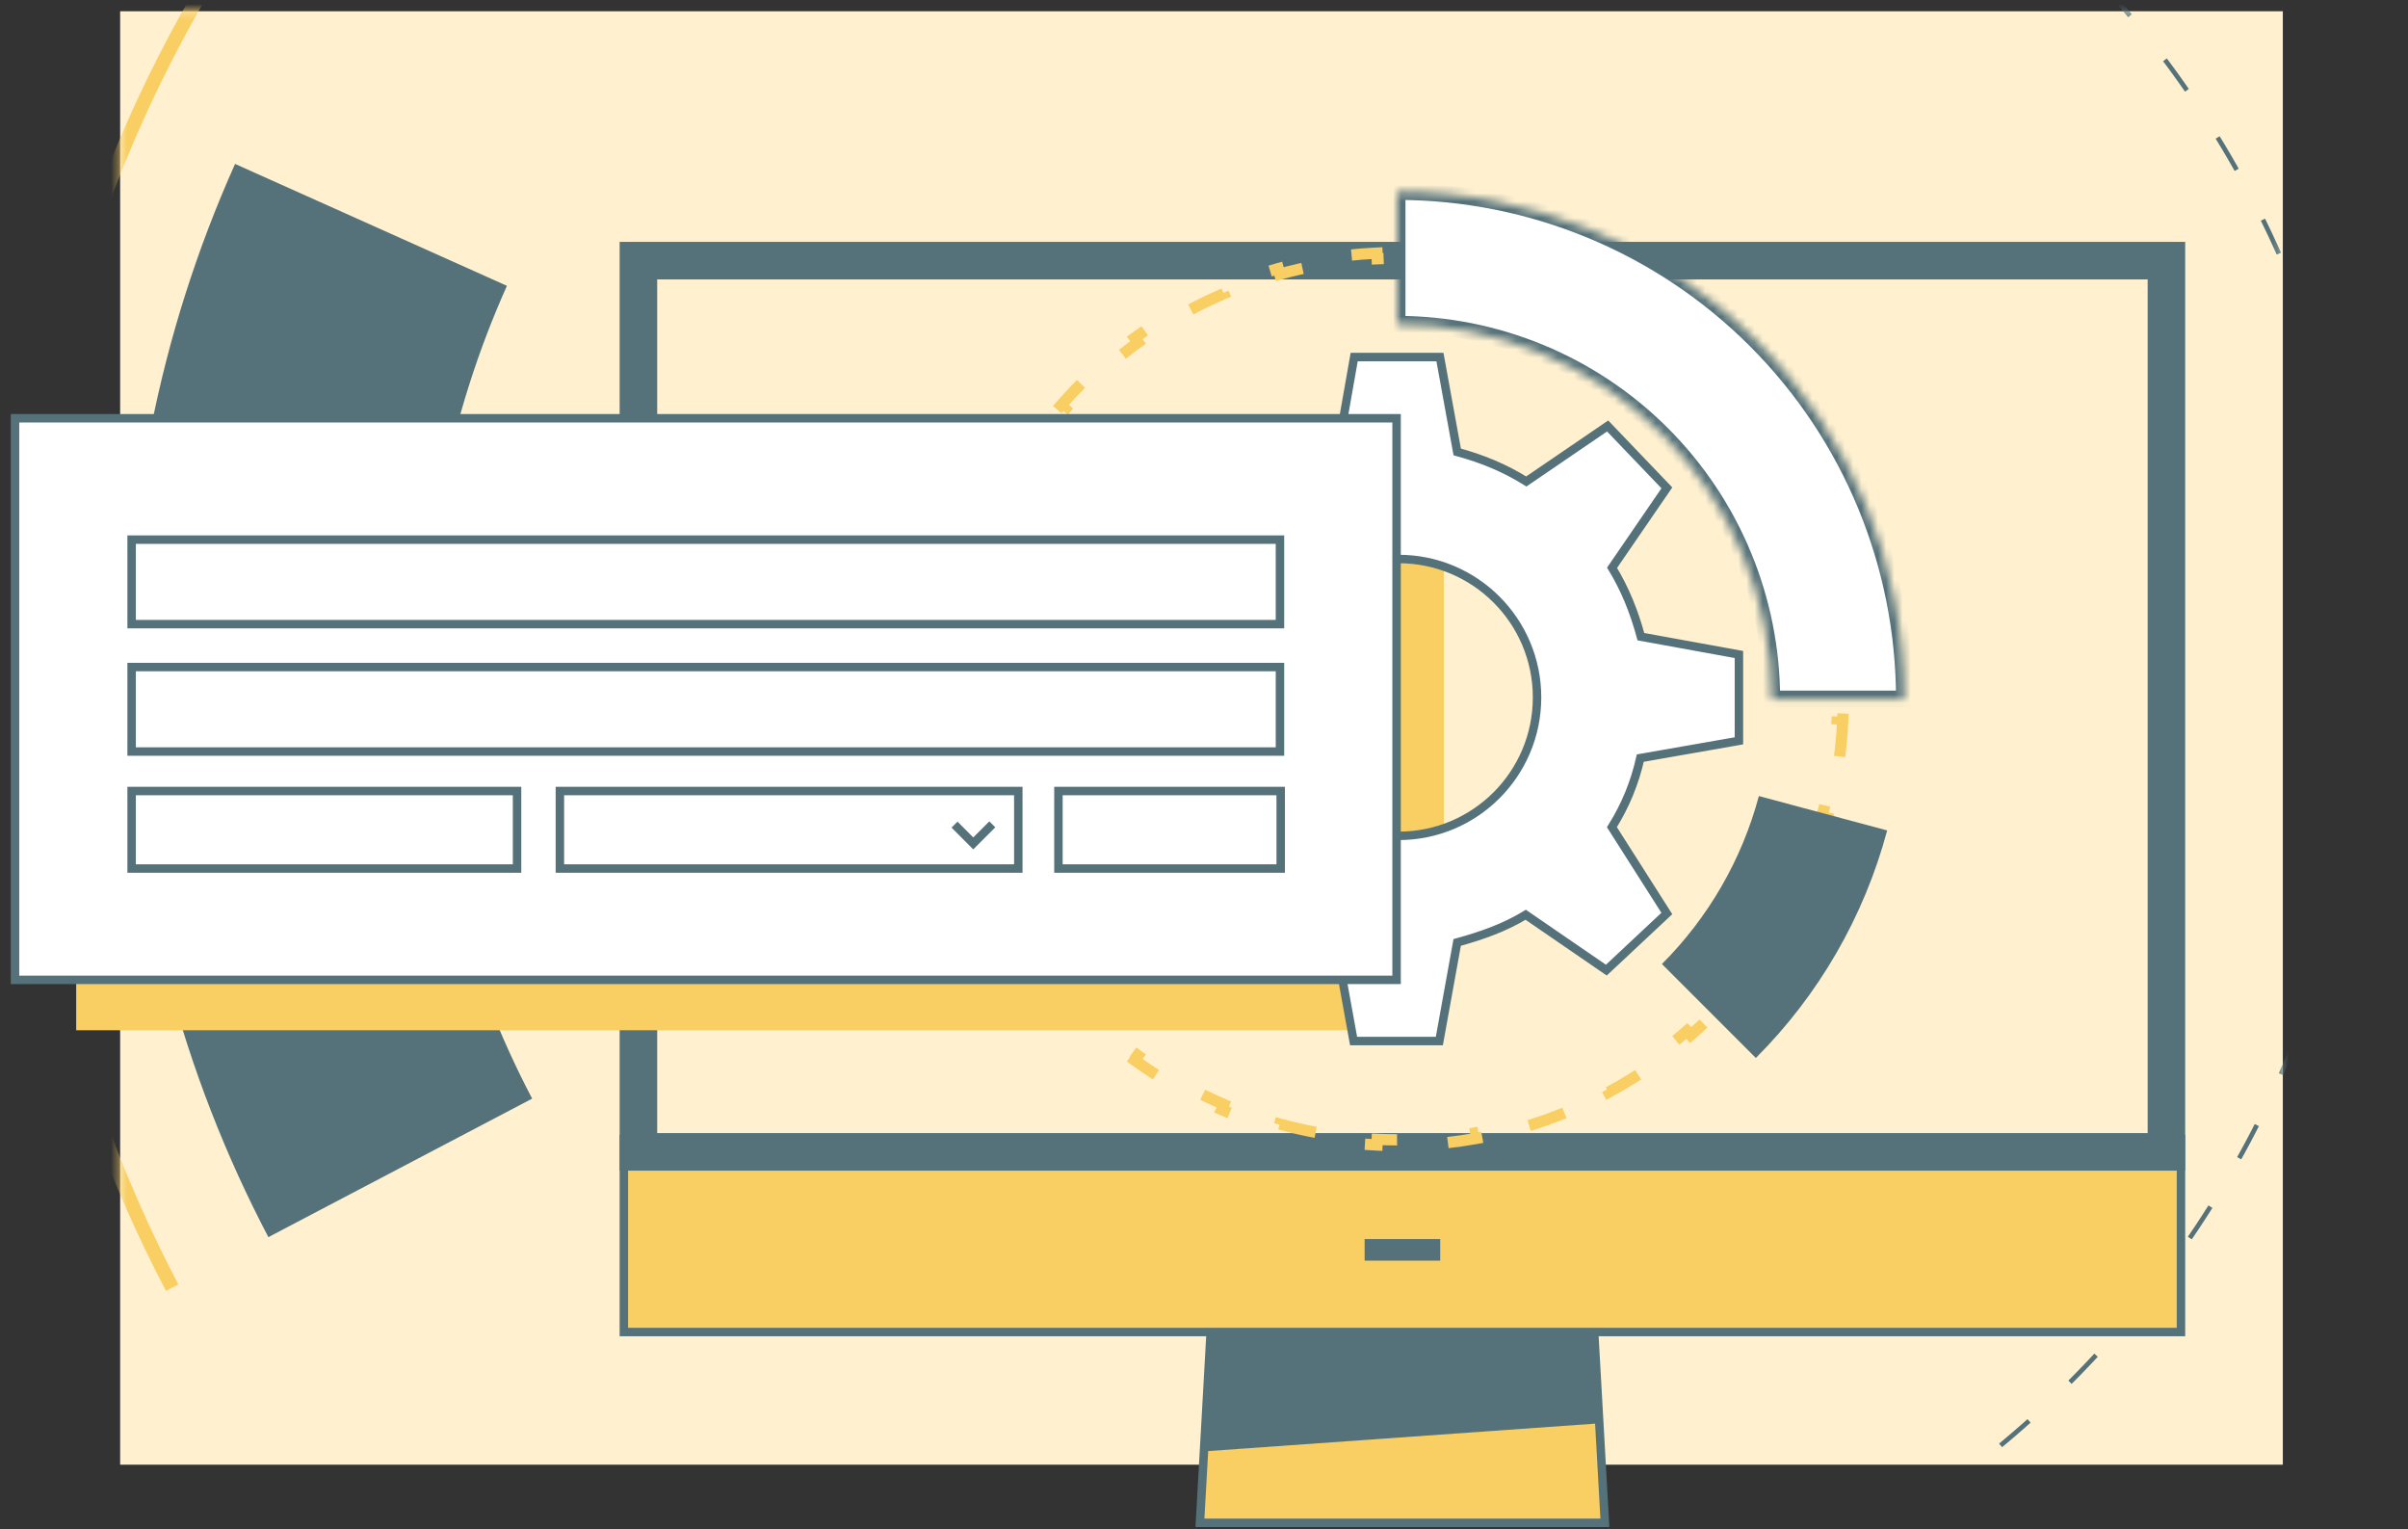
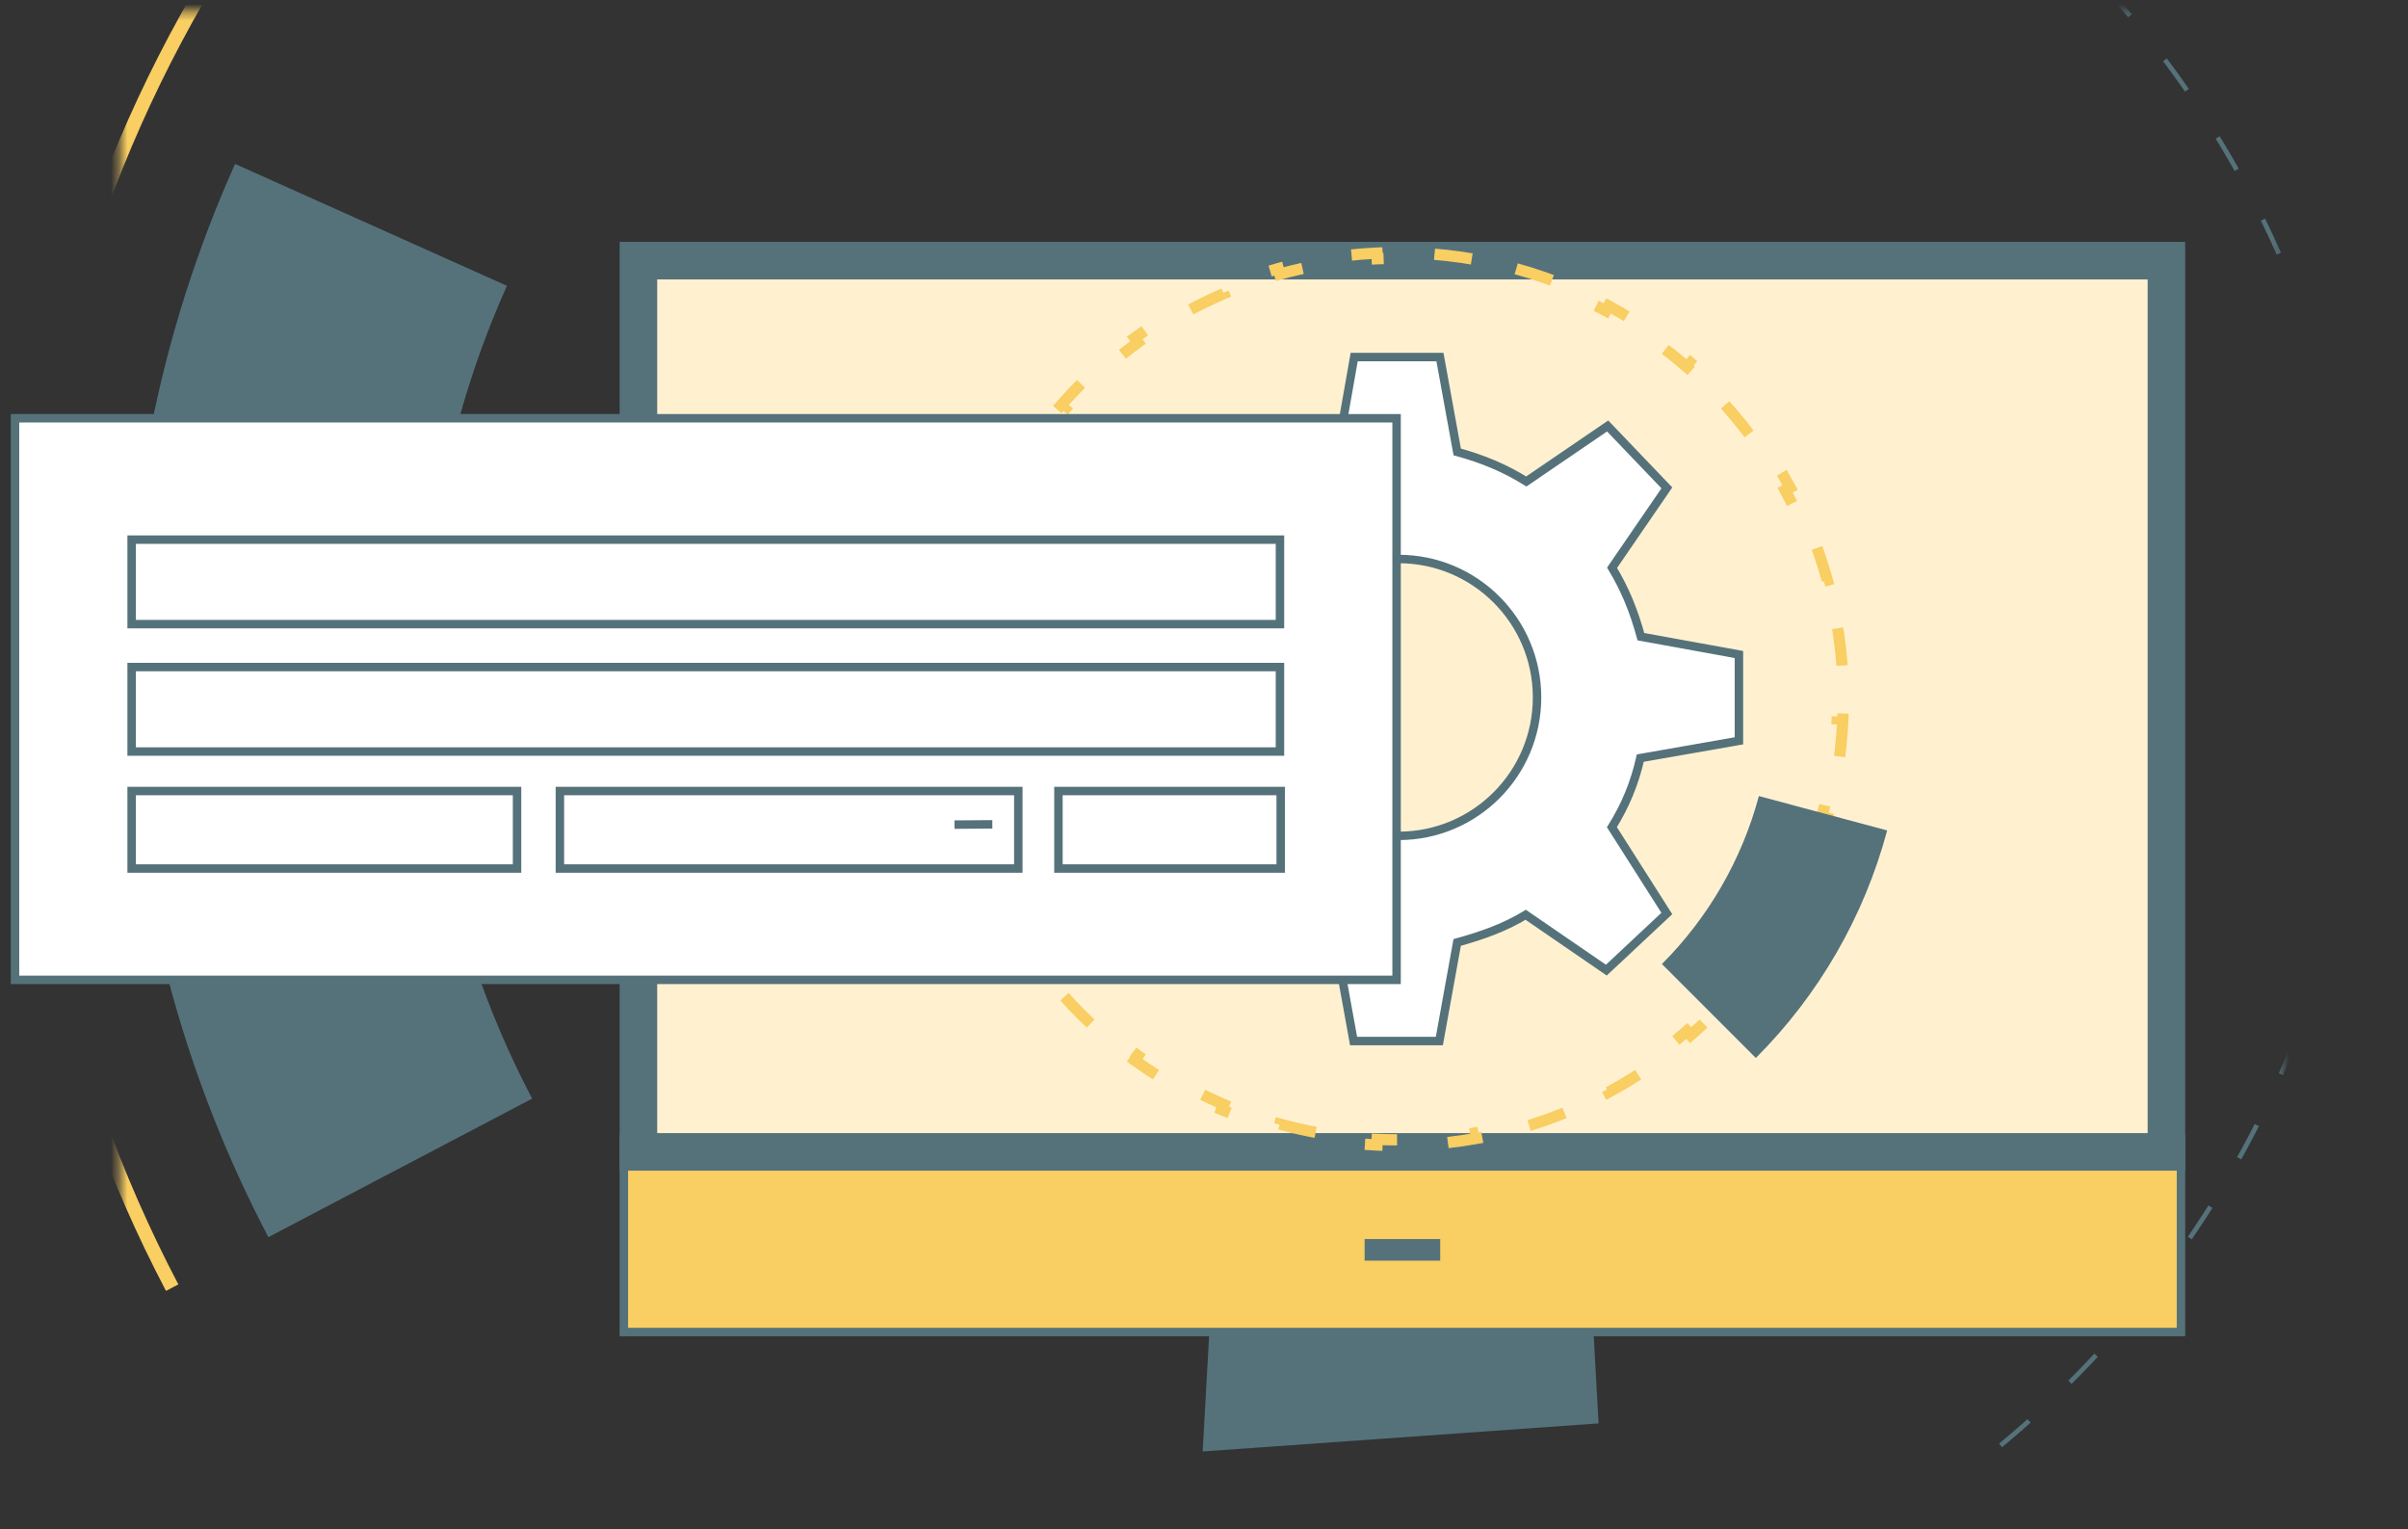
<svg xmlns="http://www.w3.org/2000/svg" width="293" height="186" viewBox="0 0 293 186" fill="none">
  <rect x="0" y="0" width="293" height="186" fill="#333333" stroke="none" />
  <g clip-path="url(#clip0_7508_28556)">
-     <path d="M277.768 1.37H14.619V178.173H277.768V1.37Z" fill="#FFF1D0" />
    <mask id="mask0_7508_28556" style="mask-type:alpha" maskUnits="userSpaceOnUse" x="14" y="1" width="264" height="178">
      <path d="M277.768 1.37H14.619V178.173H277.768V1.37Z" fill="#FFF1D0" />
    </mask>
    <g mask="url(#mask0_7508_28556)">
      <path d="M32.655 150.493C22.137 130.46 16.307 108.299 15.605 85.683C14.903 63.068 19.348 40.588 28.603 19.941L61.682 34.769C54.673 50.406 51.307 67.431 51.839 84.559C52.37 101.687 56.786 118.47 64.751 133.642L32.655 150.493Z" fill="#55727B" />
      <path d="M20.198 157.034C6.039 130.064 -0.304 99.675 1.887 69.293C4.078 38.912 14.714 9.747 32.596 -14.912L33.971 -13.915C16.275 10.488 5.749 39.35 3.581 69.416C1.414 99.481 7.69 129.555 21.702 156.244L20.198 157.034Z" fill="#F9CE62" />
      <path d="M164.925 -42.017C197.564 -42.017 228.867 -29.052 251.946 -5.972C275.025 17.107 287.991 48.409 287.991 81.048C287.991 113.687 275.025 144.99 251.946 168.069C228.867 191.148 197.564 204.114 164.925 204.114" stroke="#55727B" stroke-width="0.571" stroke-dasharray="4.57 6.85" />
    </g>
-     <path d="M186.579 30.375L195.279 185.245H146.006L154.707 30.375H186.579Z" fill="#F9CE62" stroke="#55727B" stroke-width="1.028" stroke-miterlimit="10" />
    <path d="M186.611 31.175H154.427L146.339 176.563L194.51 173.15L186.611 31.175Z" fill="#55727B" />
    <path d="M265.376 138.54V162.036H75.91V138.54H265.376Z" fill="#F9CE62" stroke="#55727B" stroke-width="1.028" stroke-miterlimit="10" />
    <path d="M263.605 140.121V31.707H77.681V140.121H263.605Z" fill="#FFF1D0" stroke="#55727B" stroke-width="4.569" stroke-miterlimit="10" />
    <path d="M175.241 150.726H166.045V153.353H175.241V150.726Z" fill="#55727B" />
-     <path d="M175.679 59.639H9.271V125.326H175.679V59.639Z" fill="#F9CE62" />
    <path d="M224.232 87.476C224.123 89.943 223.851 92.367 223.424 94.738L223.423 94.738L222.749 94.617C222.462 96.206 222.106 97.771 221.683 99.308L222.343 99.489C221.691 101.856 220.882 104.158 219.93 106.384L219.3 106.115C218.667 107.595 217.969 109.041 217.21 110.448L217.812 110.772C216.652 112.925 215.35 114.99 213.92 116.956L213.366 116.554C212.421 117.852 211.419 119.108 210.363 120.314L210.879 120.765L210.88 120.765C209.275 122.6 207.548 124.325 205.713 125.93L205.262 125.416C204.055 126.471 202.8 127.473 201.502 128.418L201.905 128.972L201.906 128.972C199.94 130.402 197.874 131.703 195.722 132.864L195.396 132.262C193.989 133.021 192.543 133.719 191.063 134.353L191.333 134.981C189.107 135.934 186.805 136.742 184.437 137.394L184.256 136.734C182.719 137.158 181.154 137.514 179.565 137.801L179.687 138.475C177.316 138.902 174.891 139.175 172.424 139.284L172.394 138.601C171.595 138.636 170.792 138.654 169.985 138.654C169.178 138.654 168.375 138.636 167.577 138.601L167.548 139.284C165.081 139.175 162.657 138.902 160.286 138.475L160.406 137.801C158.817 137.514 157.253 137.158 155.716 136.734L155.534 137.394C153.167 136.742 150.865 135.934 148.64 134.981L148.908 134.353C147.428 133.719 145.983 133.021 144.575 132.262L144.251 132.864C142.098 131.703 140.032 130.402 138.066 128.972L138.47 128.418C137.171 127.473 135.916 126.471 134.709 125.416L134.26 125.931C132.424 124.326 130.698 122.599 129.093 120.764L129.608 120.314C128.553 119.108 127.551 117.852 126.605 116.554L126.052 116.957C124.621 114.991 123.32 112.925 122.159 110.772L122.762 110.448C122.003 109.04 121.304 107.595 120.671 106.115L120.042 106.384C119.09 104.158 118.282 101.856 117.63 99.489L118.289 99.308C117.866 97.771 117.509 96.206 117.223 94.617L116.549 94.737C116.121 92.367 115.848 89.942 115.739 87.476L116.423 87.446C116.388 86.648 116.369 85.845 116.369 85.038C116.369 84.231 116.388 83.428 116.423 82.63L115.739 82.6C115.848 80.132 116.121 77.708 116.549 75.337L117.223 75.458C117.509 73.869 117.866 72.304 118.289 70.768L117.63 70.586C118.282 68.219 119.089 65.916 120.042 63.69L120.671 63.96C121.304 62.48 122.003 61.035 122.762 59.627L122.159 59.302C123.32 57.149 124.621 55.083 126.052 53.117L126.605 53.522C127.55 52.223 128.552 50.968 129.607 49.762L129.094 49.31C130.698 47.475 132.424 45.748 134.259 44.144L134.709 44.66C135.916 43.605 137.171 42.602 138.47 41.657L138.067 41.103C140.033 39.673 142.098 38.372 144.251 37.211L144.575 37.813C145.983 37.054 147.429 36.357 148.908 35.724L148.64 35.094C150.865 34.141 153.167 33.333 155.534 32.681L155.716 33.341C157.253 32.918 158.817 32.561 160.406 32.274L160.285 31.6C162.656 31.172 165.081 30.9 167.548 30.791L167.577 31.475C167.976 31.457 168.377 31.443 168.778 31.435L169.985 31.422C170.792 31.422 171.595 31.439 172.394 31.475L172.424 30.791C174.891 30.9 177.316 31.172 179.687 31.6L179.687 31.601L179.565 32.274C181.154 32.561 182.719 32.918 184.256 33.341L184.437 32.681C186.805 33.333 189.107 34.141 191.333 35.094L191.063 35.724C192.543 36.357 193.989 37.054 195.396 37.813L195.722 37.211C197.874 38.372 199.94 39.673 201.905 41.103L201.502 41.657C202.801 42.602 204.055 43.605 205.262 44.66L205.713 44.145C207.548 45.749 209.274 47.475 210.879 49.31L210.363 49.762C211.419 50.969 212.421 52.223 213.366 53.522L213.92 53.118C215.35 55.084 216.652 57.149 217.812 59.302L217.21 59.627C217.969 61.035 218.667 62.48 219.3 63.96L219.93 63.69C220.882 65.916 221.691 68.219 222.343 70.586L221.683 70.768C222.106 72.304 222.462 73.869 222.749 75.458L223.423 75.337L223.424 75.336C223.851 77.707 224.123 80.132 224.232 82.6L223.549 82.63C223.584 83.428 223.602 84.231 223.602 85.038C223.602 85.845 223.584 86.648 223.549 87.446L224.232 87.476Z" stroke="#F9CE62" stroke-width="1.371" stroke-dasharray="4.57 6.85" />
    <mask id="path-13-inside-1_7508_28556" fill="white">
      <path d="M169.986 23.291C186.362 23.291 202.068 29.796 213.647 41.376C225.227 52.956 231.732 68.661 231.732 85.037L215.57 85.037C215.57 72.948 210.767 61.353 202.219 52.805C193.67 44.256 182.076 39.454 169.986 39.454L169.986 23.291Z" />
    </mask>
-     <path d="M169.986 23.291C186.362 23.291 202.068 29.796 213.647 41.376C225.227 52.956 231.732 68.661 231.732 85.037L215.57 85.037C215.57 72.948 210.767 61.353 202.219 52.805C193.67 44.256 182.076 39.454 169.986 39.454L169.986 23.291Z" fill="white" stroke="#55727B" stroke-width="2.056" mask="url(#path-13-inside-1_7508_28556)" />
    <path d="M229.628 101.019C226.822 111.489 221.311 121.035 213.647 128.699L202.218 117.27C207.876 111.612 211.945 104.565 214.016 96.836L229.628 101.019Z" fill="#55727B" />
    <path fill-rule="evenodd" clip-rule="evenodd" d="M128.385 90.274L128.385 79.844L140.096 77.782C140.912 74.695 142.111 71.85 143.692 69.227L136.935 59.401L144.281 52.058L154.112 58.812C156.751 57.3 159.665 56.106 162.672 55.358L164.774 43.435L175.209 43.435L177.311 54.976C180.318 55.792 183.092 56.923 185.716 58.57L195.615 51.817L202.821 59.348C202.821 59.348 196.185 69.014 196.151 69.067C197.751 71.705 198.843 74.429 199.66 77.448L211.589 79.617V90.119L199.588 92.221C198.911 95.225 197.78 97.998 196.132 100.621L202.816 111.123L195.455 118.012L185.644 111.278C183.092 112.838 180.313 113.814 177.307 114.645L175.136 126.639H164.702L162.527 114.645C162.527 114.645 157.041 112.911 154.122 111.191L144.276 118.099L136.93 110.756L143.687 100.93C142.034 98.225 140.922 95.38 140.091 92.375L128.385 90.274ZM170.185 101.678C160.885 101.678 153.346 94.139 153.346 84.839C153.346 75.539 160.885 68 170.185 68C179.485 68 187.024 75.539 187.024 84.839C187.024 94.139 179.485 101.678 170.185 101.678Z" fill="white" />
    <path d="M128.385 79.844L128.296 79.338L127.871 79.413V79.844H128.385ZM128.385 90.274H127.871V90.704L128.294 90.78L128.385 90.274ZM140.096 77.782L140.185 78.288L140.508 78.231L140.593 77.913L140.096 77.782ZM143.692 69.227L144.132 69.492L144.303 69.208L144.115 68.935L143.692 69.227ZM136.935 59.401L136.571 59.038L136.269 59.34L136.511 59.692L136.935 59.401ZM144.281 52.058L144.572 51.635L144.22 51.393L143.918 51.695L144.281 52.058ZM154.112 58.812L153.821 59.235L154.087 59.418L154.367 59.258L154.112 58.812ZM162.672 55.358L162.796 55.856L163.12 55.776L163.178 55.447L162.672 55.358ZM164.774 43.435V42.922H164.343L164.268 43.346L164.774 43.435ZM175.209 43.435L175.715 43.343L175.638 42.922H175.209V43.435ZM177.311 54.976L176.806 55.068L176.864 55.387L177.177 55.472L177.311 54.976ZM185.716 58.57L185.443 59.005L185.728 59.184L186.006 58.995L185.716 58.57ZM195.615 51.817L195.986 51.462L195.685 51.147L195.325 51.392L195.615 51.817ZM202.821 59.348L203.245 59.639L203.481 59.294L203.192 58.992L202.821 59.348ZM196.151 69.067L195.718 68.791L195.546 69.061L195.712 69.334L196.151 69.067ZM199.66 77.448L199.164 77.583L199.249 77.896L199.568 77.954L199.66 77.448ZM211.589 79.617H212.103V79.189L211.681 79.112L211.589 79.617ZM211.589 90.119L211.677 90.626L212.103 90.551V90.119H211.589ZM199.588 92.221L199.499 91.714L199.162 91.773L199.086 92.108L199.588 92.221ZM196.132 100.621L195.697 100.348L195.524 100.623L195.698 100.897L196.132 100.621ZM202.816 111.123L203.168 111.498L203.479 111.207L203.25 110.847L202.816 111.123ZM195.455 118.012L195.164 118.436L195.505 118.669L195.807 118.387L195.455 118.012ZM185.644 111.278L185.935 110.854L185.66 110.665L185.376 110.839L185.644 111.278ZM177.307 114.645L177.17 114.149L176.858 114.235L176.801 114.553L177.307 114.645ZM175.136 126.639V127.153H175.566L175.642 126.731L175.136 126.639ZM164.702 126.639L164.196 126.731L164.272 127.153H164.702V126.639ZM162.527 114.645L163.032 114.553L162.977 114.248L162.682 114.155L162.527 114.645ZM154.122 111.191L154.383 110.748L154.097 110.58L153.826 110.77L154.122 111.191ZM144.276 118.099L143.913 118.462L144.218 118.767L144.572 118.519L144.276 118.099ZM136.93 110.756L136.506 110.465L136.264 110.817L136.567 111.12L136.93 110.756ZM143.687 100.93L144.11 101.222L144.299 100.947L144.125 100.662L143.687 100.93ZM140.091 92.375L140.586 92.238L140.5 91.927L140.182 91.869L140.091 92.375ZM128.385 79.844H127.871L127.871 90.274H128.385H128.899L128.899 79.844H128.385ZM140.096 77.782L140.007 77.276L128.296 79.338L128.385 79.844L128.474 80.351L140.185 78.288L140.096 77.782ZM143.692 69.227L143.251 68.961C141.645 71.627 140.428 74.518 139.599 77.65L140.096 77.782L140.593 77.913C141.397 74.872 142.577 72.072 144.132 69.492L143.692 69.227ZM136.935 59.401L136.511 59.692L143.268 69.518L143.692 69.227L144.115 68.935L137.358 59.11L136.935 59.401ZM144.281 52.058L143.918 51.695L136.571 59.038L136.935 59.401L137.298 59.764L144.645 52.422L144.281 52.058ZM154.112 58.812L154.403 58.388L144.572 51.635L144.281 52.058L143.99 52.482L153.821 59.235L154.112 58.812ZM162.672 55.358L162.547 54.859C159.493 55.62 156.535 56.831 153.856 58.366L154.112 58.812L154.367 59.258C156.967 57.768 159.837 56.593 162.796 55.856L162.672 55.358ZM164.774 43.435L164.268 43.346L162.165 55.268L162.672 55.358L163.178 55.447L165.28 43.525L164.774 43.435ZM175.209 43.435V42.922L164.774 42.922V43.435V43.95L175.209 43.95V43.435ZM177.311 54.976L177.817 54.884L175.715 43.343L175.209 43.435L174.703 43.528L176.806 55.068L177.311 54.976ZM185.716 58.57L185.99 58.135C183.315 56.456 180.492 55.307 177.446 54.48L177.311 54.976L177.177 55.472C180.143 56.278 182.869 57.39 185.443 59.005L185.716 58.57ZM195.615 51.817L195.325 51.392L185.427 58.145L185.716 58.57L186.006 58.995L195.904 52.241L195.615 51.817ZM202.821 59.348L203.192 58.992L195.986 51.462L195.615 51.817L195.243 52.172L202.45 59.703L202.821 59.348ZM196.151 69.067L196.585 69.343C196.583 69.346 196.681 69.203 196.872 68.925C197.056 68.656 197.318 68.274 197.632 67.817C198.258 66.903 199.091 65.69 199.923 64.478C200.754 63.267 201.585 62.057 202.207 61.15C202.519 60.696 202.778 60.319 202.96 60.054C203.05 59.922 203.122 59.818 203.17 59.747C203.195 59.712 203.213 59.685 203.226 59.666C203.232 59.657 203.237 59.65 203.24 59.646C203.242 59.643 203.243 59.642 203.244 59.641C203.244 59.64 203.244 59.639 203.245 59.639C203.245 59.639 203.245 59.639 203.245 59.639C203.245 59.639 203.245 59.639 202.821 59.348C202.397 59.057 202.397 59.057 202.397 59.057C202.397 59.057 202.397 59.057 202.397 59.057C202.397 59.058 202.397 59.058 202.396 59.059C202.395 59.06 202.394 59.062 202.393 59.064C202.389 59.069 202.385 59.075 202.378 59.085C202.366 59.103 202.347 59.13 202.323 59.166C202.274 59.236 202.203 59.34 202.112 59.472C201.931 59.737 201.671 60.115 201.36 60.568C200.737 61.475 199.907 62.685 199.075 63.897C197.418 66.31 195.741 68.755 195.718 68.791L196.151 69.067ZM199.66 77.448L200.156 77.314C199.329 74.257 198.22 71.486 196.591 68.801L196.151 69.067L195.712 69.334C197.283 71.923 198.358 74.602 199.164 77.583L199.66 77.448ZM211.589 79.617L211.681 79.112L199.752 76.943L199.66 77.448L199.568 77.954L211.497 80.123L211.589 79.617ZM211.589 90.119H212.103V79.617H211.589H211.075V90.119H211.589ZM199.588 92.221L199.676 92.727L211.677 90.626L211.589 90.119L211.5 89.613L199.499 91.714L199.588 92.221ZM196.132 100.621L196.567 100.895C198.247 98.221 199.4 95.394 200.089 92.334L199.588 92.221L199.086 92.108C198.422 95.057 197.313 97.775 195.697 100.348L196.132 100.621ZM202.816 111.123L203.25 110.847L196.566 100.345L196.132 100.621L195.698 100.897L202.383 111.399L202.816 111.123ZM195.455 118.012L195.807 118.387L203.168 111.498L202.816 111.123L202.465 110.748L195.104 117.637L195.455 118.012ZM185.644 111.278L185.353 111.702L195.164 118.436L195.455 118.012L195.746 117.588L185.935 110.854L185.644 111.278ZM177.307 114.645L177.444 115.14C180.468 114.304 183.3 113.313 185.912 111.716L185.644 111.278L185.376 110.839C182.884 112.363 180.158 113.324 177.17 114.149L177.307 114.645ZM175.136 126.639L175.642 126.731L177.812 114.736L177.307 114.645L176.801 114.553L174.631 126.548L175.136 126.639ZM164.702 126.639V127.153H175.136V126.639V126.125H164.702V126.639ZM162.527 114.645L162.021 114.736L164.196 126.731L164.702 126.639L165.207 126.548L163.032 114.553L162.527 114.645ZM154.122 111.191L153.861 111.634C155.362 112.518 157.5 113.394 159.239 114.044C160.113 114.371 160.895 114.643 161.459 114.834C161.741 114.929 161.969 115.004 162.126 115.056C162.205 115.081 162.266 115.101 162.307 115.114C162.328 115.121 162.344 115.126 162.355 115.129C162.36 115.131 162.364 115.133 162.367 115.133C162.369 115.134 162.37 115.134 162.37 115.134C162.371 115.135 162.371 115.135 162.371 115.135C162.371 115.135 162.372 115.135 162.372 115.135C162.372 115.135 162.372 115.135 162.527 114.645C162.682 114.155 162.682 114.155 162.682 114.155C162.682 114.155 162.681 114.155 162.681 114.155C162.681 114.155 162.681 114.155 162.681 114.154C162.68 114.154 162.679 114.154 162.678 114.154C162.676 114.153 162.672 114.152 162.667 114.15C162.657 114.147 162.641 114.142 162.621 114.135C162.581 114.123 162.522 114.103 162.445 114.078C162.29 114.028 162.067 113.954 161.789 113.86C161.232 113.672 160.461 113.403 159.599 113.081C157.865 112.434 155.801 111.583 154.383 110.748L154.122 111.191ZM144.276 118.099L144.572 118.519L154.417 111.612L154.122 111.191L153.826 110.77L143.981 117.678L144.276 118.099ZM136.93 110.756L136.567 111.12L143.913 118.462L144.276 118.099L144.64 117.735L137.293 110.393L136.93 110.756ZM143.687 100.93L143.263 100.639L136.506 110.465L136.93 110.756L137.353 111.047L144.11 101.222L143.687 100.93ZM140.091 92.375L139.595 92.512C140.436 95.551 141.564 98.443 143.248 101.198L143.687 100.93L144.125 100.662C142.503 98.008 141.408 95.209 140.586 92.238L140.091 92.375ZM128.385 90.274L128.294 90.78L140 92.881L140.091 92.375L140.182 91.869L128.476 89.768L128.385 90.274ZM153.346 84.839H152.832C152.832 94.423 160.601 102.192 170.185 102.192V101.678V101.164C161.169 101.164 153.86 93.855 153.86 84.839H153.346ZM170.185 68V67.486C160.601 67.486 152.832 75.255 152.832 84.839H153.346H153.86C153.86 75.823 161.169 68.514 170.185 68.514V68ZM187.024 84.839H187.538C187.538 75.255 179.769 67.486 170.185 67.486V68V68.514C179.201 68.514 186.51 75.823 186.51 84.839H187.024ZM170.185 101.678V102.192C179.769 102.192 187.538 94.423 187.538 84.839H187.024H186.51C186.51 93.855 179.201 101.164 170.185 101.164V101.678Z" fill="#55727B" />
    <path d="M169.932 50.88H1.827V119.195H169.932V50.88Z" fill="white" stroke="#55727B" stroke-width="1.028" stroke-miterlimit="10" />
    <path d="M155.743 65.644H16.017V75.923H155.743V65.644Z" fill="white" stroke="#55727B" stroke-width="1.028" stroke-miterlimit="10" />
    <path d="M155.743 81.144H16.017V91.422H155.743V81.144Z" fill="white" stroke="#55727B" stroke-width="1.028" stroke-miterlimit="10" />
    <path d="M62.914 96.225H16.017V105.653H62.914V96.225Z" fill="white" stroke="#55727B" stroke-width="1.028" stroke-miterlimit="10" />
    <path d="M155.831 96.225H128.788V105.653H155.831V96.225Z" fill="white" stroke="#55727B" stroke-width="1.028" stroke-miterlimit="10" />
    <path d="M123.905 96.225H68.126V105.653H123.905V96.225Z" fill="white" stroke="#55727B" stroke-width="1.028" stroke-miterlimit="10" />
    <path d="M116.144 100.311L118.423 102.597L120.743 100.277" fill="white" />
-     <path d="M116.144 100.311L118.423 102.597L120.743 100.277" stroke="#55727B" stroke-width="1.028" stroke-miterlimit="10" />
+     <path d="M116.144 100.311L120.743 100.277" stroke="#55727B" stroke-width="1.028" stroke-miterlimit="10" />
  </g>
  <defs>
    <clipPath id="clip0_7508_28556">
      <rect width="292.388" height="185.94" fill="white" />
    </clipPath>
  </defs>
</svg>